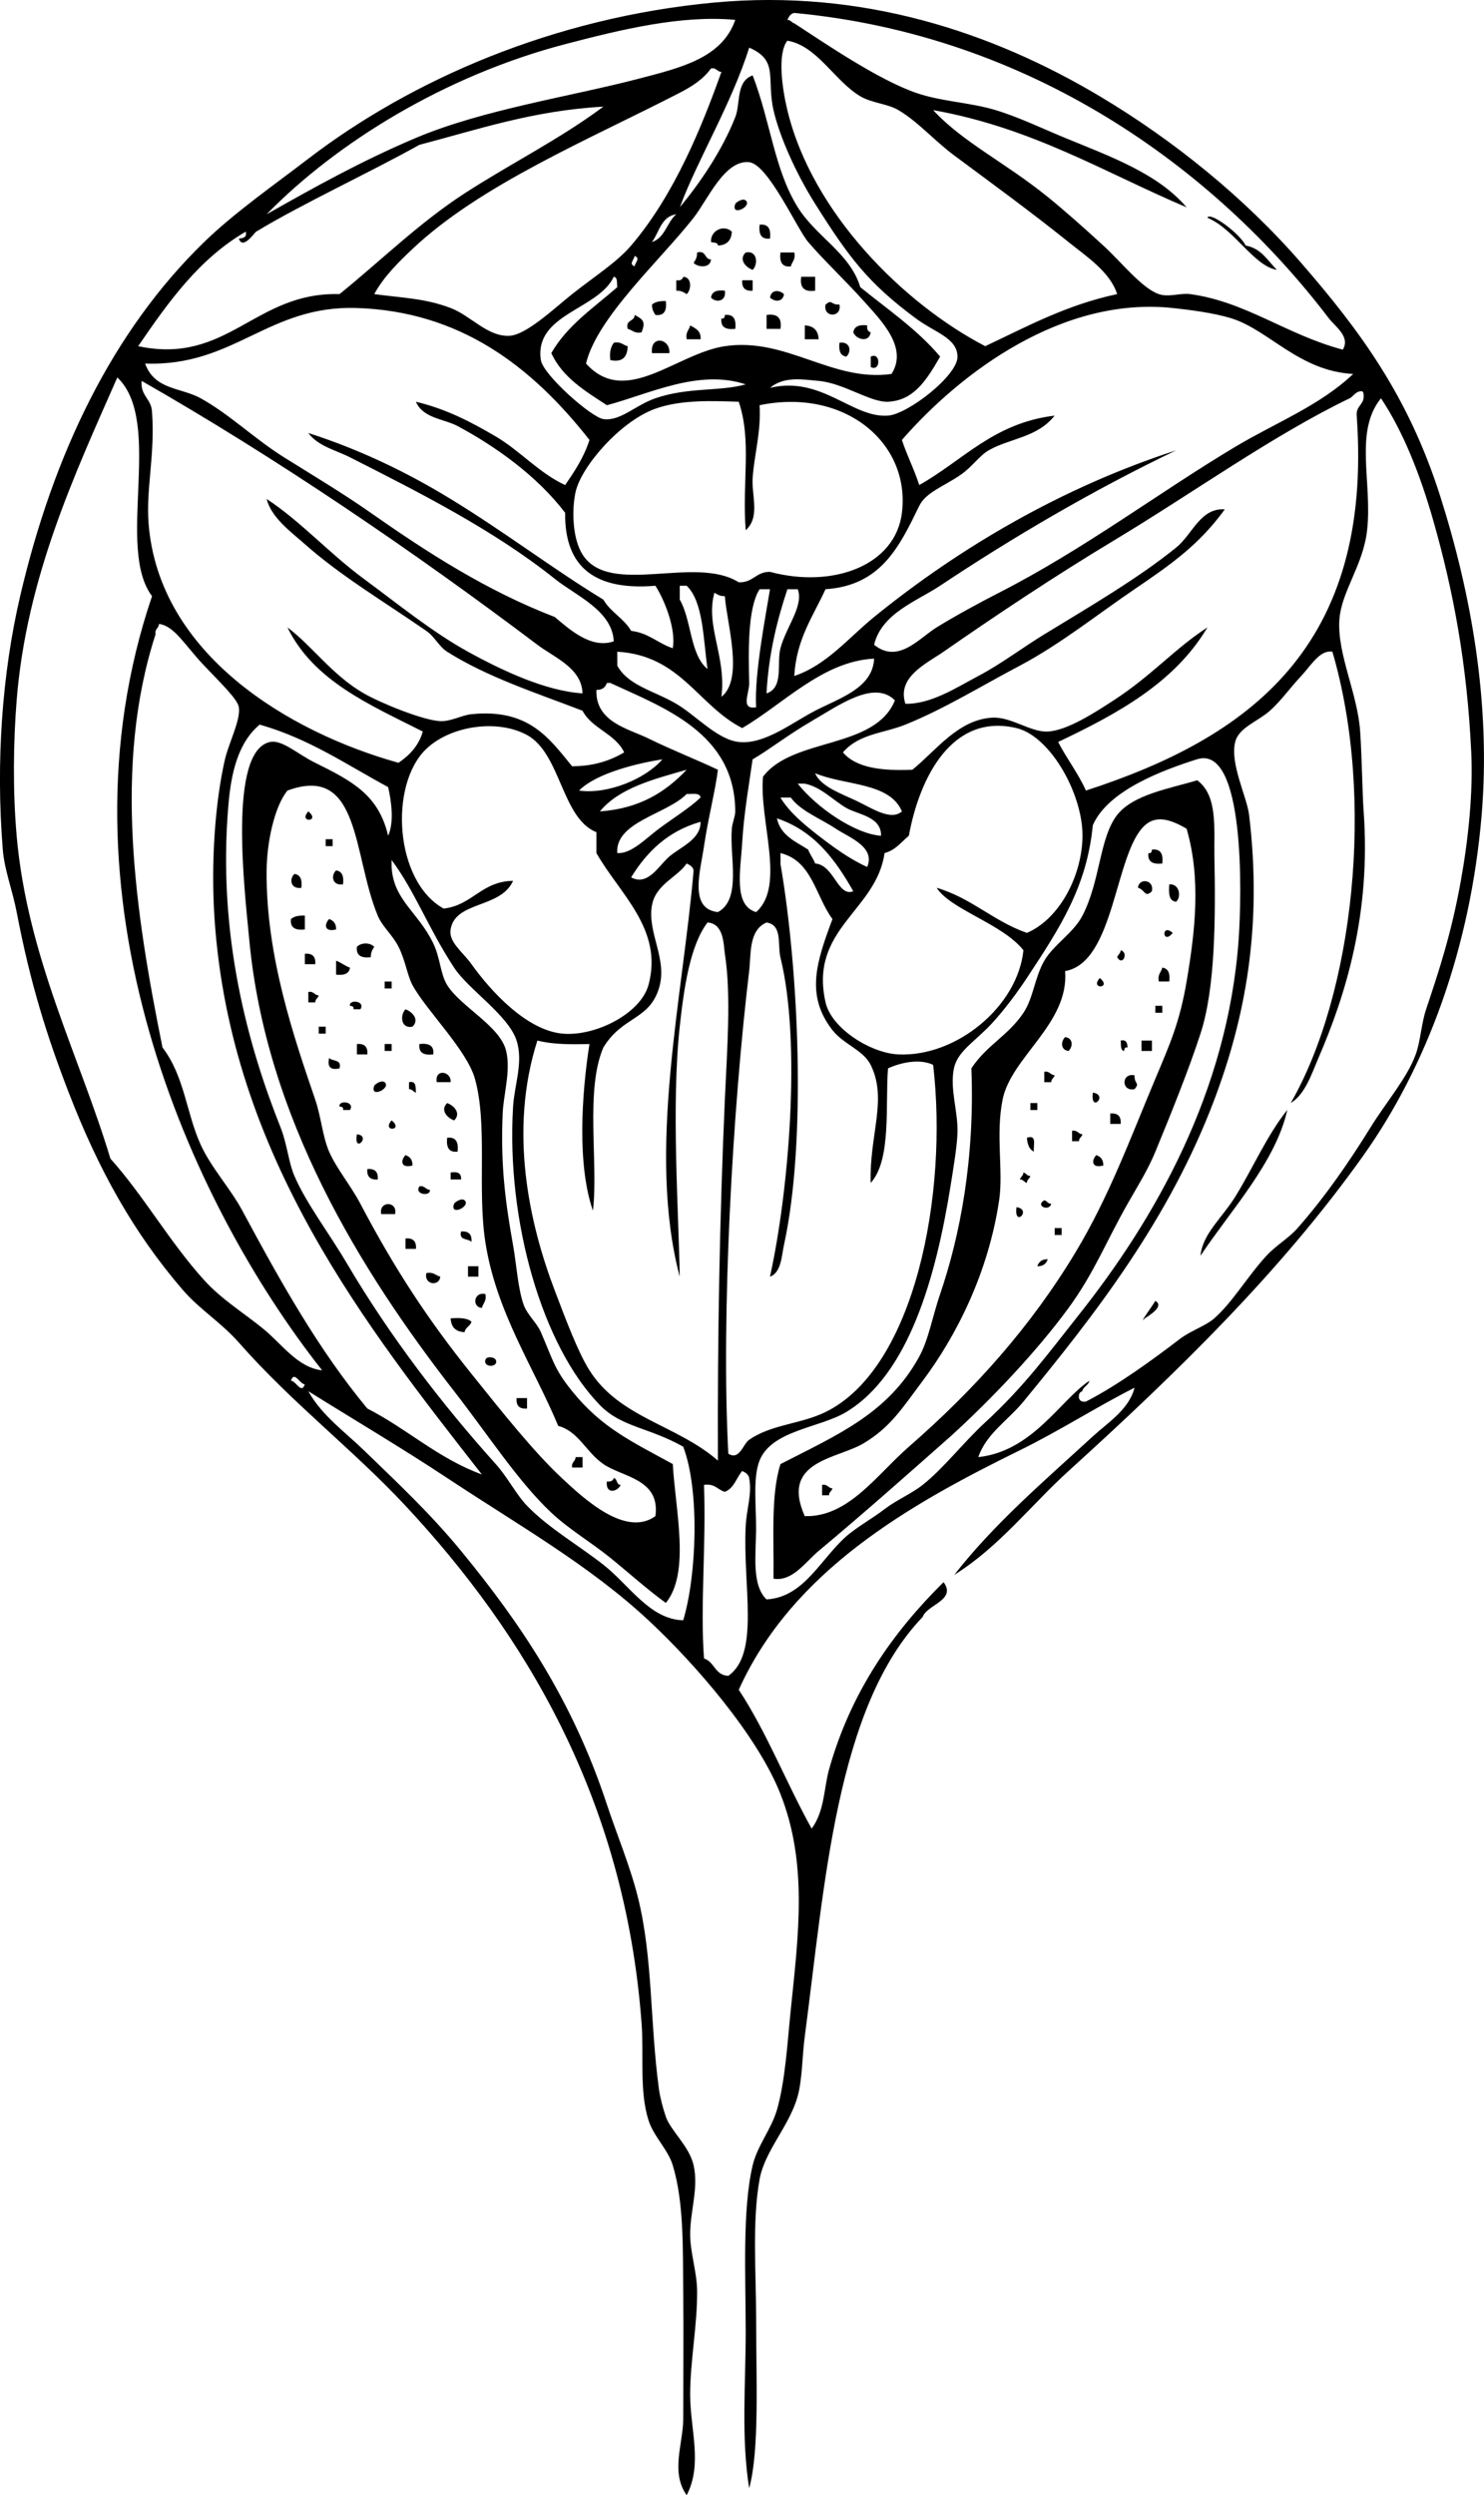
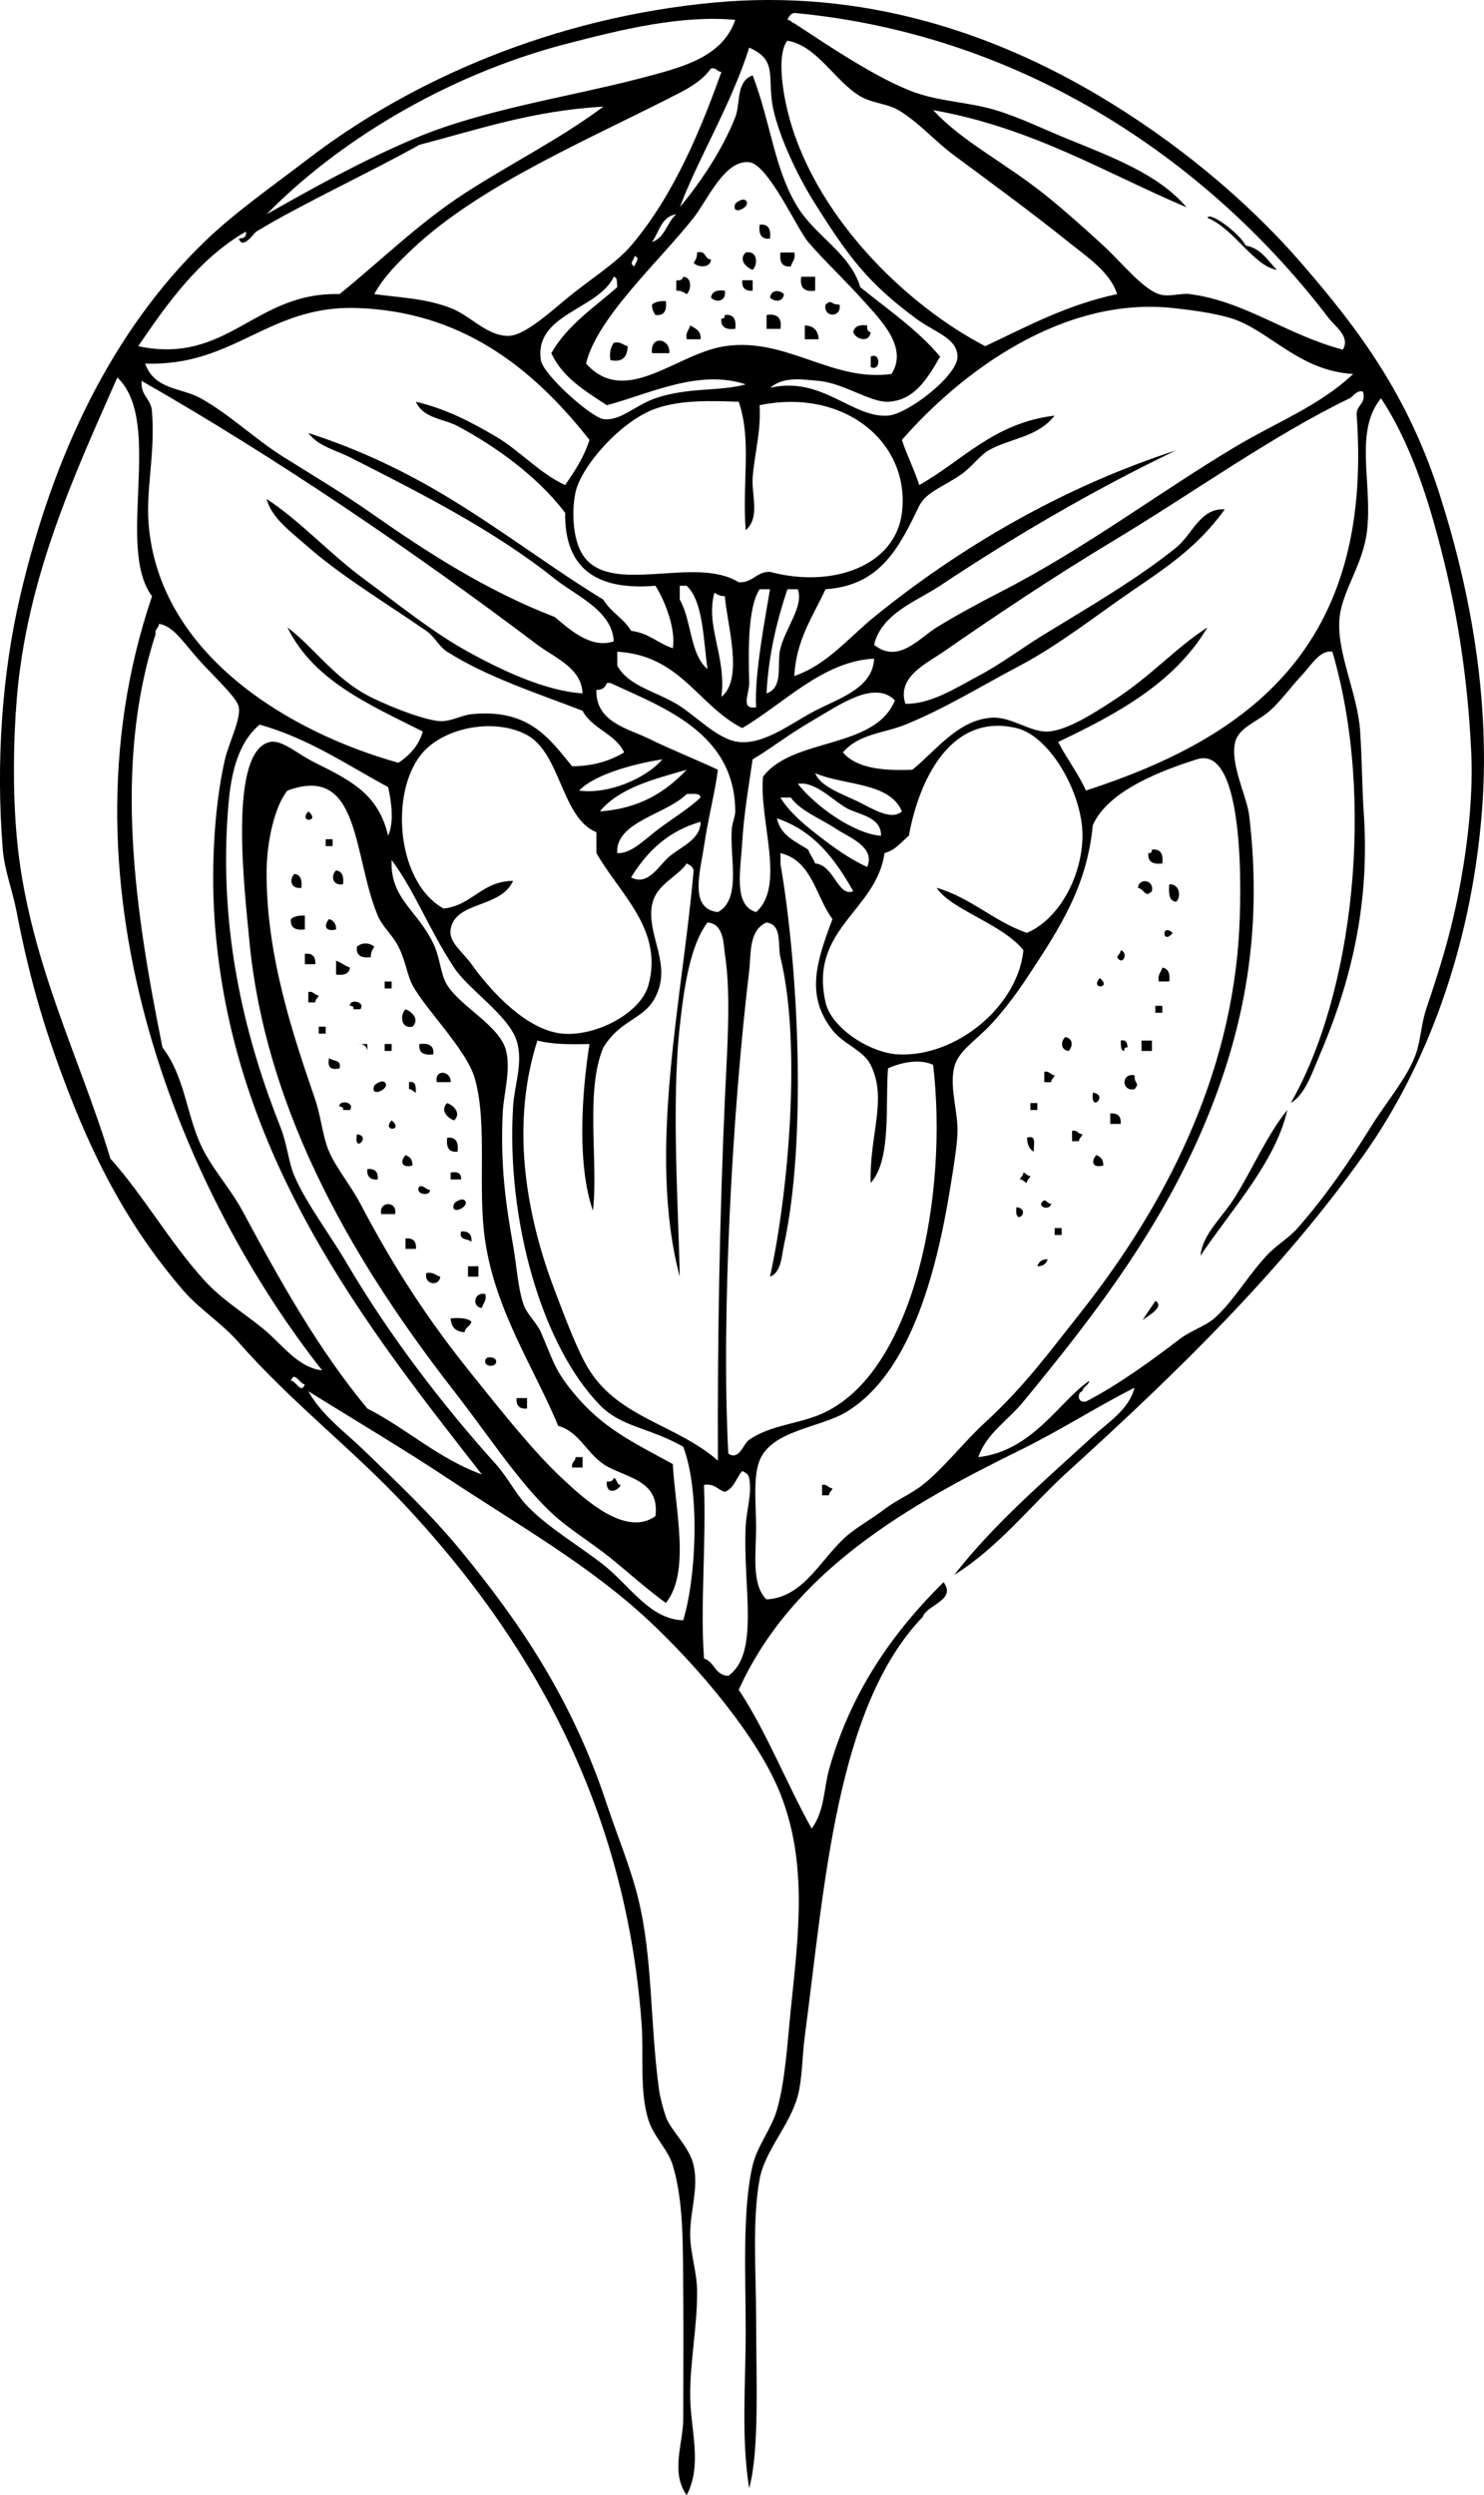
<svg xmlns="http://www.w3.org/2000/svg" id="Layer_1" style="enable-background:new 0 0 219.566 369.162" xml:space="preserve" viewBox="0 0 219.566 369.162" version="1.1" y="0px" x="0px">
  <path clip-rule="evenodd" d="m108.79 30.166c0.074-0.198 1.087-0.908 1.541-0.513 1.02 0.883-2.27 2.474-1.54 0.513z" fill-rule="evenodd" />
  <path clip-rule="evenodd" d="m112.39 33.247c1.352-0.155 1.687 0.711 1.54 2.054-1.35 0.156-1.69-0.71-1.54-2.054z" fill-rule="evenodd" />
-   <path clip-rule="evenodd" d="m108.28 34.274c-0.062 1.307-0.747 1.992-2.054 2.054-0.014-0.5-0.628-0.398-1.027-0.513-0.12-1.727 1.91-2.654 3.08-1.541z" fill-rule="evenodd" />
  <path clip-rule="evenodd" d="m103.14 37.356c1.401-0.374 1.034 1.021 2.055 1.027-0.052 1.307-1.915 1.214-2.569 0.514 0.27-0.413 0.54-0.834 0.51-1.541z" fill-rule="evenodd" />
  <path clip-rule="evenodd" d="m110.33 37.356c1.778-0.359 1.843 1.801 1.028 2.568-1.04-0.374-2.1-1.545-1.03-2.568z" fill-rule="evenodd" />
  <path clip-rule="evenodd" d="m115.47 37.356h2.053c0.22 1.074-0.352 1.36-0.513 2.056-1.35 0.154-1.69-0.712-1.54-2.056z" fill-rule="evenodd" />
  <path clip-rule="evenodd" d="m101.09 40.952c1.307 0.052 1.213 1.915 0.513 2.568-0.413-0.271-0.834-0.536-1.541-0.514v-1.541c0.6 0.084 0.92-0.113 1.03-0.513z" fill-rule="evenodd" />
  <path clip-rule="evenodd" d="m118.55 40.952h2.057v2.055c-1.61 0.237-2.3-0.447-2.06-2.055z" fill-rule="evenodd" />
  <path clip-rule="evenodd" d="m109.82 41.466h1.542v1.541c-1.12 0.092-1.63-0.421-1.54-1.541z" fill-rule="evenodd" />
  <path clip-rule="evenodd" d="m107.25 43.006c0.241 1.6-1.292 1.836-2.054 1.027 0.12-0.903 0.88-1.17 2.05-1.027z" fill-rule="evenodd" />
  <path clip-rule="evenodd" d="m115.99 43.52c-0.145 1.19-1.373 1.18-2.057 0.513 0.14-1.19 1.37-1.18 2.06-0.513z" fill-rule="evenodd" />
  <path clip-rule="evenodd" d="m98.521 44.547c0.145 1.343-0.188 2.209-1.541 2.055-0.272-0.414-0.536-0.834-0.514-1.542 0.458-0.399 1.16-0.551 2.055-0.513z" fill-rule="evenodd" />
  <path clip-rule="evenodd" d="m124.2 45.061c0.405 1.978-2.46 1.978-2.057 0 1.03-0.855 0.66 0.046 2.06 0z" fill-rule="evenodd" />
-   <path clip-rule="evenodd" d="m93.899 46.602c1.329 0.66 1.613 1.062 1.027 2.567-1.074 0.217-1.361-0.352-2.055-0.513-0.373-1.401 1.021-1.034 1.028-2.054z" fill-rule="evenodd" />
  <path clip-rule="evenodd" d="m107.25 46.602c1.354-0.155 1.686 0.71 1.542 2.054-1.344 0.144-2.21-0.188-2.054-1.542 0.44 0.096 0.48-0.198 0.51-0.512z" fill-rule="evenodd" />
  <path clip-rule="evenodd" d="m113.42 46.602c1.609-0.238 2.295 0.446 2.057 2.054h-2.057v-2.054z" fill-rule="evenodd" />
  <path clip-rule="evenodd" d="m102.12 48.142c0.751 0.447 1.628 0.769 1.541 2.055h-2.055c-0.22-1.073 0.36-1.36 0.52-2.055z" fill-rule="evenodd" />
  <path clip-rule="evenodd" d="m119.07 48.142c1.309 0.063 1.992 0.748 2.055 2.055h-2.055c0.01-0.685 0.01-1.369 0.01-2.055z" fill-rule="evenodd" />
  <path clip-rule="evenodd" d="m128.31 48.142c-0.083 0.598 0.113 0.915 0.515 1.027-0.236 1.633-2.222 1.018-2.571 0 0.13-0.902 0.89-1.17 2.06-1.027z" fill-rule="evenodd" />
  <path clip-rule="evenodd" d="m99.035 52.252h-2.568c-0.326-2.73 2.753-2.201 2.568 0z" fill-rule="evenodd" />
  <path clip-rule="evenodd" d="m90.816 50.711c1.074-0.217 1.361 0.352 2.056 0.513-0.066 1.477-0.643 2.44-2.568 2.056-0.165-1.192 0.082-1.974 0.512-2.569z" fill-rule="evenodd" />
-   <path clip-rule="evenodd" d="m124.2 50.711c1.599-0.241 1.835 1.292 1.025 2.054-0.89-0.123-1.16-0.884-1.02-2.054z" fill-rule="evenodd" />
  <path clip-rule="evenodd" d="m128.83 52.765c1.496-0.755 1.496 2.296 0 1.542v-1.542z" fill-rule="evenodd" />
  <path clip-rule="evenodd" d="m45.618 120.05c1.898 1.56-1.561 1.73 0 0z" fill-rule="evenodd" />
  <path clip-rule="evenodd" d="m48.185 124.16h1.027v1.027h-1.027v-1.03z" fill-rule="evenodd" />
  <path clip-rule="evenodd" d="m170.43 125.7c1.354-0.155 1.685 0.71 1.542 2.055-1.346 0.144-2.211-0.188-2.057-1.542 0.44 0.09 0.49-0.21 0.52-0.52z" fill-rule="evenodd" />
  <path clip-rule="evenodd" d="m49.727 128.78c0.904 0.124 1.17 0.884 1.027 2.055-1.6 0.24-1.837-1.3-1.027-2.06z" fill-rule="evenodd" />
  <path clip-rule="evenodd" d="m43.563 129.3c0.903 0.124 1.17 0.883 1.027 2.055-1.6 0.23-1.836-1.3-1.027-2.06z" fill-rule="evenodd" />
  <path clip-rule="evenodd" d="m170.43 131.86c-1.047 1.032-1.008-0.227-2.055-0.513 0.09-1.49 2.44-1.24 2.05 0.51z" fill-rule="evenodd" />
  <path clip-rule="evenodd" d="m173 130.84c1.528-0.109 1.812 1.832 1.026 2.568-1.13-0.08-1.11-1.3-1.03-2.57z" fill-rule="evenodd" />
  <path clip-rule="evenodd" d="m45.104 135.46v2.054c-1.343 0.145-2.209-0.188-2.055-1.541 0.458-0.4 1.16-0.55 2.055-0.51z" fill-rule="evenodd" />
  <path clip-rule="evenodd" d="m48.699 135.97c0.631 0.225 1.054 0.657 1.027 1.541-1.781 0.45-1.762-0.79-1.027-1.54z" fill-rule="evenodd" />
  <path clip-rule="evenodd" d="m173.51 138.03c-1.55 1.9-1.73-1.56 0 0z" fill-rule="evenodd" />
  <path clip-rule="evenodd" d="m55.376 140.08c-0.271 0.414-0.536 0.834-0.514 1.542-1.343 0.144-2.209-0.187-2.054-1.542 0.675-0.66 1.894-0.66 2.568 0z" fill-rule="evenodd" />
  <path clip-rule="evenodd" d="m165.81 140.6c1.21 0.275 0.313 2.43-0.514 1.027 0.09-0.42 0.51-0.52 0.51-1.03z" fill-rule="evenodd" />
  <path clip-rule="evenodd" d="m45.104 141.11c1.12-0.093 1.634 0.421 1.541 1.542h-1.541v-1.54z" fill-rule="evenodd" />
  <path clip-rule="evenodd" d="m49.727 142.14c0.759 0.267 1.294 0.76 2.054 1.027-0.123 0.903-0.884 1.17-2.054 1.027v-2.06z" fill-rule="evenodd" />
  <path clip-rule="evenodd" d="m171.97 143.16c0.903 0.123 1.171 0.883 1.026 2.054h-1.54c-0.22-1.07 0.35-1.35 0.51-2.05z" fill-rule="evenodd" />
  <path clip-rule="evenodd" d="m162.72 144.7c1.9 1.56-1.55 1.74 0 0z" fill-rule="evenodd" />
  <path clip-rule="evenodd" d="m56.917 145.22h1.027v1.027h-1.027v-1.03z" fill-rule="evenodd" />
  <path clip-rule="evenodd" d="m45.618 146.76c0.83-0.145 0.884 0.485 1.54 0.514-0.097 0.416-0.515 0.512-0.513 1.027h-1.027v-1.54z" fill-rule="evenodd" />
  <path clip-rule="evenodd" d="m51.781 148.81c-0.204-0.997 2.34-0.75 1.541 0.514h-1.027c0.094-0.43-0.201-0.48-0.514-0.51z" fill-rule="evenodd" />
  <path clip-rule="evenodd" d="m170.94 148.81h1.028v1.027h-1.028v-1.03z" fill-rule="evenodd" />
  <path clip-rule="evenodd" d="m59.999 149.33c1.044 0.374 2.097 1.546 1.027 2.567-1.778 0.36-1.842-1.8-1.027-2.57z" fill-rule="evenodd" />
  <path clip-rule="evenodd" d="m47.158 151.9h1.027v1.027h-1.027v-1.03z" fill-rule="evenodd" />
  <path clip-rule="evenodd" d="m157.59 153.44c1.191 0.143 1.181 1.372 0.514 2.055-1.19-0.15-1.18-1.38-0.51-2.06z" fill-rule="evenodd" />
  <path clip-rule="evenodd" d="m165.81 153.95c0.873-0.188 0.97 0.401 1.028 1.028-0.439-0.095-0.485 0.2-0.515 0.513-0.6-0.08-0.44-0.93-0.51-1.54z" fill-rule="evenodd" />
  <path clip-rule="evenodd" d="m168.89 153.95h1.543v1.542h-1.543v-1.54z" fill-rule="evenodd" />
-   <path clip-rule="evenodd" d="m52.808 154.46c1.12-0.093 1.634 0.42 1.541 1.542h-1.541v-1.54z" fill-rule="evenodd" />
+   <path clip-rule="evenodd" d="m52.808 154.46c1.12-0.093 1.634 0.42 1.541 1.542v-1.54z" fill-rule="evenodd" />
  <path clip-rule="evenodd" d="m56.917 154.46h1.027v1.027h-1.027v-1.03z" fill-rule="evenodd" />
  <path clip-rule="evenodd" d="m62.053 154.46c1.344-0.144 2.21 0.187 2.054 1.542-1.342 0.15-2.209-0.18-2.054-1.54z" fill-rule="evenodd" />
  <path clip-rule="evenodd" d="m48.699 156.52c0.479 0.549 1.895 0.16 1.54 1.542-1.334 0.31-1.847-0.21-1.54-1.54z" fill-rule="evenodd" />
  <path clip-rule="evenodd" d="m66.676 160.11h-2.054c-0.356-2.02 2.163-1.68 2.054 0z" fill-rule="evenodd" />
  <path clip-rule="evenodd" d="m154.51 158.57c0.828-0.144 0.883 0.485 1.539 0.514-0.097 0.416-0.515 0.512-0.513 1.027h-1.026v-1.54z" fill-rule="evenodd" />
  <path clip-rule="evenodd" d="m167.86 159.09c-0.046 1.401 0.854 1.034 0 2.054-1.98 0.41-1.98-2.46 0-2.05z" fill-rule="evenodd" />
  <path clip-rule="evenodd" d="m55.376 160.63c0.074-0.197 1.087-0.908 1.541-0.513 1.018 0.88-2.276 2.47-1.541 0.51z" fill-rule="evenodd" />
  <path clip-rule="evenodd" d="m60.513 160.11c1.096-0.241 0.978 0.733 1.027 1.54-0.416-0.097-0.512-0.515-1.027-0.513v-1.03z" fill-rule="evenodd" />
  <path clip-rule="evenodd" d="m161.7 161.65c2.35 0.35-0.42 3.11 0 0z" fill-rule="evenodd" />
  <path clip-rule="evenodd" d="m50.239 163.71c-0.203-0.996 2.34-0.75 1.542 0.514h-1.027c0.094-0.43-0.201-0.48-0.515-0.51z" fill-rule="evenodd" />
  <path clip-rule="evenodd" d="m66.162 163.2c1.045 0.374 2.099 1.545 1.028 2.567-1.044-0.38-2.098-1.55-1.028-2.57z" fill-rule="evenodd" />
  <path clip-rule="evenodd" d="m152.45 163.2h1.028v1.027h-1.028v-1.03z" fill-rule="evenodd" />
  <path clip-rule="evenodd" d="m164.27 164.74c1.12-0.093 1.634 0.421 1.54 1.542h-1.54v-1.54z" fill-rule="evenodd" />
  <path clip-rule="evenodd" d="m57.944 165.76c1.899 1.56-1.56 1.73 0 0z" fill-rule="evenodd" />
  <path clip-rule="evenodd" d="m158.62 167.3c0.827-0.144 0.882 0.485 1.54 0.514-0.098 0.416-0.516 0.512-0.514 1.027h-1.026v-1.54z" fill-rule="evenodd" />
  <path clip-rule="evenodd" d="m52.808 167.82c2.226 0.21-0.541 2.98 0 0z" fill-rule="evenodd" />
  <path clip-rule="evenodd" d="m66.162 168.33c1.354-0.154 1.687 0.712 1.542 2.055-1.354 0.16-1.686-0.7-1.542-2.05z" fill-rule="evenodd" />
  <path clip-rule="evenodd" d="m151.94 168.33c1.547-0.517 0.911 1.145 1.028 2.055-0.69-0.33-0.96-1.09-1.03-2.05z" fill-rule="evenodd" />
  <path clip-rule="evenodd" d="m59.999 170.9c0.632 0.224 1.056 0.657 1.027 1.541-1.782 0.45-1.762-0.79-1.027-1.54z" fill-rule="evenodd" />
  <path clip-rule="evenodd" d="m162.21 170.9c0.631 0.224 1.054 0.657 1.028 1.541-1.78 0.45-1.76-0.79-1.03-1.54z" fill-rule="evenodd" />
  <path clip-rule="evenodd" d="m54.349 172.96c1.121-0.093 1.634 0.42 1.541 1.541-1.12 0.09-1.635-0.42-1.541-1.54z" fill-rule="evenodd" />
  <path clip-rule="evenodd" d="m66.676 173.47c1.031-0.174 1.607 0.105 1.542 1.027h-1.542v-1.03z" fill-rule="evenodd" />
  <path clip-rule="evenodd" d="m151.42 173.47c0.416 0.098 0.512 0.515 1.026 0.514-0.097 0.416-0.515 0.512-0.515 1.027-0.414-0.098-0.51-0.515-1.026-0.514 0.1-0.42 0.52-0.52 0.51-1.03z" fill-rule="evenodd" />
  <path clip-rule="evenodd" d="m62.053 175.52c0.83-0.145 0.885 0.487 1.541 0.514 0.204 1-2.34 0.76-1.541-0.51z" fill-rule="evenodd" />
  <path clip-rule="evenodd" d="m67.19 178.09c0.074-0.199 1.087-0.907 1.541-0.514 1.014 0.88-2.267 2.45-1.541 0.51z" fill-rule="evenodd" />
  <path clip-rule="evenodd" d="m154.51 177.58c0.414 0.098 0.511 0.516 1.026 0.514-0.28 1.21-2.44 0.31-1.03-0.51z" fill-rule="evenodd" />
  <path clip-rule="evenodd" d="m58.458 179.63h-2.055c-0.404-1.98 2.46-1.98 2.055 0z" fill-rule="evenodd" />
  <path clip-rule="evenodd" d="m150.4 178.6c2.35 0.35-0.42 3.12 0 0z" fill-rule="evenodd" />
  <path clip-rule="evenodd" d="m156.05 181.69h1.027v1.028h-1.027v-1.03z" fill-rule="evenodd" />
  <path clip-rule="evenodd" d="m68.217 182.2c1.12-0.092 1.633 0.42 1.541 1.542-0.479-0.55-1.895-0.16-1.541-1.54z" fill-rule="evenodd" />
  <path clip-rule="evenodd" d="m59.999 183.23c1.12-0.094 1.634 0.42 1.542 1.54h-1.542v-1.54z" fill-rule="evenodd" />
  <path clip-rule="evenodd" d="m155.02 186.31c-0.224 0.631-0.656 1.055-1.54 1.028 0.22-0.64 0.66-1.06 1.54-1.03z" fill-rule="evenodd" />
  <path clip-rule="evenodd" d="m69.245 187.34h1.54v1.54h-1.54v-1.54z" fill-rule="evenodd" />
  <path clip-rule="evenodd" d="m63.08 188.36c1.074-0.217 1.361 0.354 2.055 0.515-0.093 1.49-2.442 1.24-2.055-0.52z" fill-rule="evenodd" />
  <path clip-rule="evenodd" d="m71.812 191.45c0.217 1.072-0.352 1.358-0.513 2.055-1.49-0.09-1.238-2.44 0.513-2.05z" fill-rule="evenodd" />
  <path clip-rule="evenodd" d="m66.676 195.04c1.267-0.066 2.475-0.077 3.082 0.514-0.181 0.674-0.904 0.807-1.027 1.541-1.308-0.06-1.992-0.74-2.055-2.05z" fill-rule="evenodd" />
  <path clip-rule="evenodd" d="m71.812 201.2c0.178-0.618 1.367-0.416 1.542 0 0.465 1.12-1.881 1.2-1.542 0z" fill-rule="evenodd" />
  <path clip-rule="evenodd" d="m76.435 206.85h1.54v1.542c-1.12 0.1-1.633-0.41-1.54-1.54z" fill-rule="evenodd" />
  <path clip-rule="evenodd" d="m85.167 215.58h1.027v1.543h-1.542c-0.143-0.82 0.487-0.88 0.515-1.54z" fill-rule="evenodd" />
  <path clip-rule="evenodd" d="m90.816 218.67c0.558 0.128 0.349 1.022 1.027 1.026-0.515 1.067-2.271 1.408-2.054-0.513 0.598 0.07 0.914-0.12 1.027-0.52z" fill-rule="evenodd" />
  <path clip-rule="evenodd" d="m121.63 219.69c0.83-0.145 0.885 0.487 1.541 0.514-0.097 0.416-0.515 0.513-0.515 1.028h-1.026v-1.54z" fill-rule="evenodd" />
  <path clip-rule="evenodd" d="m141.15 233.05c5.938-7.628 13.292-13.877 20.544-20.544 2.216-2.036 5.359-3.971 6.164-7.191-5.653 2.853-10.987 6.317-16.95 9.246-16.504 8.101-33.675 17.892-41.604 35.439 4.149 6.293 7.053 13.835 10.787 20.546 1.939-2.654 1.785-5.932 2.566-8.731 3.228-11.537 9.484-20.362 16.95-27.736 1.96 2.665-2.471 3.336-3.081 5.135-12.819 13.332-14.496 39.695-17.464 62.149-0.363 2.749-0.363 6.3-1.028 8.732-1.195 4.393-4.882 8.092-5.648 12.326-1.123 6.22-0.513 13.888-0.513 20.547 0 9.02 0.513 19.558-1.028 25.167-1.203-7.468-0.514-15.398-0.514-23.113 0-8.303-0.521-18.078 1.028-24.655 0.681-2.895 2.788-5.404 3.595-8.217 1.241-4.324 1.534-9.842 2.054-14.896 1.144-11.104 2.506-21.594-1.54-31.845-3.386-8.575-12.496-19.141-19.518-25.682-8.789-8.187-19.173-14.028-29.792-21.059-6.666-4.414-13.575-8.489-20.544-12.841 2.016 3.613 5.419 6.018 8.218 8.732 4.931 4.781 9.799 9.316 14.382 14.895 8.737 10.638 16.482 22.035 21.572 37.494 1.439 4.37 3.462 9.173 4.623 13.869 2.189 8.855 1.74 18.293 3.082 28.25 0.166 1.229 0.628 2.97 1.027 4.108 0.741 2.111 3.469 4.341 4.108 7.189 0.765 3.4-0.529 6.76-0.513 10.274 0.012 2.634 0.993 5.512 1.027 8.218 0.063 5.014-1.024 10.396-1.027 15.409-0.004 5.16 1.886 10.294-0.514 14.896-2.433-3.395-0.513-7.649-0.513-11.301 0-6.176 0.068-12.491 0-18.489-0.072-6.354 0.156-13.378-1.542-19.007-0.71-2.357-2.832-4.263-3.595-6.675-1.369-4.328-0.67-9.568-1.027-14.383-2.467-33.191-17.313-57.647-34.928-76.53-7.74-8.298-16.843-15.247-24.654-24.142-2.585-2.942-5.81-4.918-8.218-7.704-7.438-8.606-12.594-18.004-16.95-29.277-3.18-8.227-5.656-15.989-7.705-26.708-0.609-3.19-1.809-6.209-2.054-9.245-1.052-13-0.089-26.107 2.568-37.495 4.923-21.104 13.701-39.261 27.222-52.39 4.46-4.332 10.125-8.278 15.41-12.328 15.217-11.66 36.299-20.909 60.095-23.113 21.864-2.025 41.081 4.377 57.013 13.868 10.896 6.49 21.421 15.008 29.791 24.654 8.644 9.963 15.838 19.642 20.544 34.414 4.594 14.414 7.545 30.741 6.163 47.254-1.659 19.841-8.203 37.288-17.461 50.336-12.281 17.304-27.793 32.329-43.66 46.739-5.51 4.98-10.28 11.25-16.95 15.39zm55.47-185.94c-17.004-22.337-44.186-41.914-79.101-45.198-0.575 0.107-0.799 0.569-1.024 1.027 0.515-0.002 0.61 0.416 1.024 0.513 4.788 3.124 12.427 8.332 17.978 10.273 3.762 1.313 7.95 1.401 11.814 2.567 3.446 1.041 6.896 2.722 10.272 4.109 6.81 2.796 13.758 5.299 17.978 10.273-12.139-5.155-22.813-11.773-37.496-14.382 4.429 4.79 10.59 7.696 16.95 12.841 2.305 1.864 5.237 4.451 8.22 7.19 2.729 2.509 5.718 6.327 8.218 7.191 1.456 0.504 3.197-0.191 4.623 0 8.232 1.104 14.28 6.022 22.599 8.218 1.16-1.898-1.13-3.425-2.05-4.622zm-113-40.576c-17.843 4.673-33.848 14.595-44.172 25.168 6.894-3.898 13.947-7.859 22.087-11.3 9.882-4.177 22.86-6.121 32.872-8.732 6.398-1.669 12.414-3.085 14.382-8.731-7.96-0.736-16.793 1.402-25.165 3.595zm74.475 29.276c-5.699-4.566-11.287-8.63-16.949-12.84-2.882-2.144-5.342-4.984-8.218-6.678-1.659-0.976-3.892-1.013-5.651-2.054-3.782-2.24-6.354-7.471-10.784-8.218-1.513 1.925-0.761 7.113 0 10.272 3.679 15.297 17.317 28.719 29.276 34.926 6.17-2.903 12.034-6.114 19.517-7.704-1.03-3.269-4.49-5.533-7.2-7.704zm-57.52-5.135c2.963-3.571 6.254-8.363 8.219-13.355 0.791-2.012 0.055-5.28 2.569-6.164 2.691 7.014 3.191 13.92 6.675 19.519 2.72 4.365 7.741 6.787 9.246 11.813 4.063 3.301 8.452 6.272 11.812 10.272-2.015 3.532-3.938 6.504-7.703 6.678-2.625 0.121-6.544-2.753-10.272-3.082-2.385-0.211-5.098-0.721-7.191 1.027 7.633-1.826 12.168 4.508 17.464 4.109 2.951-0.223 10.317-5.938 10.274-8.732-0.047-2.765-3.336-3.551-6.166-5.65-7.072-5.246-9.89-9.01-14.893-16.949-2.822-4.471-5.292-9.997-6.166-13.868-1.065-4.735 0.805-7.34-3.595-9.245-2.61 8.337-7.79 16.855-10.26 23.627zm4.62-20.546c-1.184 1.636-2.858 2.685-4.623 3.596-13.302 6.868-29.46 13.575-39.549 23.113-2.039 1.927-4.27 4.114-5.649 6.677 4.406 0.584 7.542 0.633 11.299 2.055 2.99 1.131 5.482 4.301 8.732 4.109 2.522-0.149 6.723-4.168 9.245-6.164 3.42-2.704 6.602-4.697 8.732-7.191 6.45-7.554 10.524-17.759 13.355-25.682-0.66-0.028-0.71-0.658-1.54-0.513zm-43.147 11.3c-7.315 4.09-17.303 8.7-24.141 12.841-0.294 0.178-2.002 2.77-2.568 1.027 0.627-0.057 1.216-0.153 1.027-1.027-6.927 4.029-11.475 10.44-15.922 16.949 13.294 2.808 17.242-8.065 29.79-7.704 6.119-4.951 11.768-10.535 18.491-14.895 6.817-4.421 14.03-7.987 20.545-12.841-10.384 0.573-18.538 3.377-27.222 5.65zm65.747 23.113c-2.634-2.957-5.961-6.086-8.218-8.732-1.641-1.92-5.923-11.519-8.732-11.813-3.645-0.382-6.138 5.566-8.219 8.218-4.938 6.299-14.296 14.747-15.922 21.573 5.881 6.527 13.36-1.495 20.545-2.569 9.128-1.364 15.841 5.347 24.654 4.11 2.5-3.918-1.55-7.919-4.1-10.787zm-31.334-8.732c1.942-0.626 2.207-2.93 3.596-4.109-2.239 0.328-2.503 2.632-3.594 4.109zm-2.567 3.597c0.073-0.607 0.914-1.166 0-1.542-0.074 0.607-0.916 1.164 0 1.542zm-13.868 13.867c0.319 2.175 7.466 8.482 9.245 8.731 2.506 0.351 4.739-2.065 7.705-3.082 4.881-1.673 9.498-0.974 13.354-2.054-6.979-2.331-14.363 1.463-20.545 3.082-3.204-2.104-6.539-4.075-8.218-7.704 2.37-4.136 6.292-6.72 9.759-9.759-0.081-0.605 0.089-1.459-0.514-1.542-2.308 4.903-11.797 5.484-10.791 12.328zm-27.223-7.704c-13.151-0.434-18.118 8.698-31.332 8.218 1.403 3.924 5.31 3.527 8.219 5.136 4.268 2.363 7.99 6.021 12.327 8.732 4.333 2.709 8.684 5.305 12.84 8.218 8.37 5.867 17.199 11.562 27.223 15.41 2.097 1.756 5.368 4.785 8.73 3.596-0.236-4.564-5.56-6.711-8.73-9.246-9.074-7.251-20.132-12.815-30.305-17.977-2.146-1.089-4.676-1.613-6.163-3.596 7.757 2.494 14.685 5.864 21.058 9.759 8.147 4.979 15.076 10.308 22.6 14.895 1.06 1.852 3.049 2.772 4.109 4.623 2.61 0.3 3.968 1.854 6.163 2.569 0.485-2.705-1.083-6.894-2.567-9.246-8.792 0.744-13.472-2.622-13.355-10.787-4.146-5.448-10.303-9.837-15.922-12.84-2.034-1.086-5.077-1.111-6.163-3.595 4.549 1.079 8.277 3.062 11.813 5.136 3.584 2.103 6.411 5.413 10.272 7.19 1.388-2.037 2.77-4.08 3.596-6.676-8.641-10.996-19.203-19.018-34.413-19.519zm129.43 1.54c-2.577-0.815-6.377-1.292-8.732-1.54-16.345-1.729-31.295 9.484-40.06 19.518 0.761 2.32 1.82 4.341 2.566 6.676 6.468-3.632 11.014-9.189 20.03-10.272-2.584 3.278-6.609 3.329-9.756 5.136-1.334 0.764-2.458 2.447-4.111 3.596-2.464 1.713-5.175 2.594-6.163 4.622-2.918 5.996-5.649 11.792-13.869 12.328-1.822 3.997-4.302 7.34-4.623 12.84 4.825-1.634 8.019-5.649 11.814-8.731 12.617-10.247 27.813-19.181 44.686-24.654-12.32 5.896-24.219 12.901-34.928 20.031-3.408 2.271-8.64 4.062-9.758 8.731 3.563 2.902 6.682-0.989 9.246-2.567 2.836-1.747 6.427-3.696 9.244-5.137 12.663-6.471 23.508-14.74 34.927-21.571 6.02-3.602 12.498-6.079 17.464-10.787-8.01-0.439-12.41-6.458-17.98-8.22zm-179.77 56.505c-0.49 6.146-0.584 13.368 0 20.031 1.575 17.981 9.368 32.767 13.868 47.767 4.907 5.463 8.732 12.299 13.868 17.978 2.587 2.859 5.791 4.795 8.732 7.189 2.799 2.28 5.109 5.763 8.732 6.163-19.735-25.01-40.114-70.507-25.168-114.54-5.43-7.182 1.775-25.804-5.136-32.359-6.274 14.253-13.444 29.569-14.896 47.769zm20.031-42.637c0.464 6.281-0.906 11.322-0.513 16.437 1.487 19.356 20.727 30.914 36.98 35.44 1.627-1.113 2.98-2.5 3.596-4.623-7.847-3.967-16.147-7.48-20.031-15.408 3.667 2.735 6.621 7.066 11.3 9.758 2.479 1.427 8.755 3.991 11.299 4.11 1.593 0.074 3.19-0.883 4.623-1.027 8.459-0.856 11.477 3.521 14.895 7.704 3.24-0.013 5.663-0.843 7.705-2.054-1.321-2.788-4.745-3.473-6.163-6.164-6.861-2.637-14.112-4.978-20.033-8.732-1.206-0.765-1.81-2.201-3.082-3.082-6.326-4.383-12.646-8.115-17.977-12.841-2.054-1.82-4.92-3.875-5.65-6.677 4.97 3.235 9.226 8.016 14.382 11.813 4.88 3.595 10.114 7.869 15.409 10.786 5.125 2.825 11.526 5.821 16.95 6.164-0.098-3.746-4.172-5.299-6.678-7.191-18.218-13.756-38.725-27.716-58.552-39.038-0.195 2.249 1.469 2.64 1.54 4.622zm177.21-2.055c-11.399 5.496-22.981 13.871-34.928 21.06-8.746 5.264-17.297 10.966-25.167 16.436-2.5 1.739-6.96 3.724-5.649 7.705 3.787 0.076 7.521-2.384 10.786-4.109 3.415-1.803 6.508-4.179 9.76-6.163 6.617-4.039 13.915-8.302 19.517-12.841 2.416-1.956 3.573-5.903 7.191-5.65-3.789 5.223-7.923 8.126-13.354 11.814-5.444 3.696-11.054 8.186-16.95 11.299s-11.191 6.401-16.949 8.732c-3.204 1.298-6.851 1.321-9.244 4.109 1.961 2.318 5.802 2.757 10.271 2.568 3.415-2.724 6.737-7.426 11.814-7.705 2.832-0.156 5.676 2.181 8.218 2.054 2.865-0.142 6.928-2.779 9.758-4.622 5.723-3.727 8.991-7.623 13.869-10.787-4.841 8.17-13.263 12.759-22.087 16.95 1.279 2.489 2.942 4.592 4.109 7.19 24.036-7.809 42.526-21.166 40.064-55.472-0.134-1.504 1.162-1.578 1.028-3.082-0.029-0.313-0.08-0.608-0.515-0.514-0.71 0.075-1.06 0.799-1.55 1.036zm-102.73 1.542c-5.223 1.88-10.987 8.573-11.813 12.327-0.591 2.683-0.457 6.912 1.027 9.246 4.011 6.309 16.612 0.036 23.113 4.109 2.144 0.088 2.534-1.575 4.622-1.542 9.316 2.493 18.559-0.931 19.521-8.732 1.28-10.42-8.561-18.521-21.061-15.922 0.253 3.879-0.817 7.457-1.026 10.787-0.167 2.618 1.143 5.78-1.028 7.705-0.546-7.181 0.922-13.227-1.027-19.004-3.7-0.114-8.48-0.356-12.32 1.026zm63.18 145.36c-0.399 0.113-0.598 0.431-0.514 1.026 0.114 0.401 0.431 0.598 1.026 0.514 4.794-2.468 9.943-6.238 13.868-9.243 1.629-1.248 3.821-1.93 5.138-3.083 2.658-2.33 4.928-6.236 7.703-9.246 1.463-1.584 3.286-2.583 4.623-4.109 4.115-4.692 7.604-9.753 10.786-14.895 2.324-3.755 5.433-7.335 6.678-10.785 0.726-2.01 0.821-4.529 1.54-6.678 1.979-5.92 3.739-11.241 5.136-19.004 1.124-6.237 1.82-13.074 1.542-19.005-0.614-13.119-2.662-23.963-5.651-34.414-1.923-6.729-4.424-13.054-7.703-17.977-4.013 4.922-1.263 12.433-2.055 19.519-0.592 5.287-3.86 9.081-4.109 13.354-0.292 5.061 2.705 10.811 3.083 16.436 0.28 4.2 0.306 8.936 0.515 11.813 1.099 15.157-2.671 27.182-6.68 36.468-0.993 2.302-1.981 5.412-4.109 6.678 9.275-16.112 12.536-45.022 6.166-66.772-1.831-0.326-3.152 2.027-4.623 3.596-1.618 1.724-3.043 3.742-4.623 5.136-1.873 1.65-4.603 2.477-5.138 4.623-0.798 3.204 1.735 8.118 2.057 10.786 2.02 16.762-0.652 30.218-5.137 42.117-6.676 17.706-17.636 31.776-28.25 44.685-2.31 2.81-5.488 4.732-6.678 8.218 8.032-0.871 12.122-8.418 16.436-11.298-0.15 0.7-0.87 0.83-1.05 1.51zm-59.58-117.11c1.766 3.028 1.481 8.108 4.109 10.273-0.635-4.387-0.606-9.932-3.082-12.328h-1.027v2.055zm10.27 12.331c0.038 1.532-1.351 3.994 1.028 3.596-0.297-4.821 1.438-13.648 2.053-17.463h-1.54c-1.8 2.794-1.65 9.416-1.54 13.863zm2.57 1.54c2.601-0.857 1.468-4.462 2.057-6.676 0.849-3.197 3.461-6.223 2.566-8.732h-1.538c-1.54 4.635-2.77 9.567-3.09 15.408zm-6.68 0.51c3.374-2.637 0.777-10.944 0.513-14.896-0.706 0.022-1.127-0.242-1.54-0.514-1.39 4.892 1.8 9.449 1.03 15.41zm-74.99 32.87c-0.568-8.468 0.102-17.389 1.541-23.627 0.546-2.367 2.346-5.827 2.054-7.704-0.183-1.183-2.602-3.494-5.136-6.164-2.908-3.064-4.364-5.845-6.677-6.164-0.028 0.656-0.658 0.712-0.513 1.542-6.305 19.468-3.018 41.094 1.027 61.122 3.273 4.283 3.509 9.671 5.65 14.381 1.54 3.391 4.402 6.483 6.163 9.76 5.758 10.711 11.26 20.542 18.491 29.276 5.896 3.006 10.437 7.369 16.95 9.759-16.879-21.65-37.195-47.05-39.55-82.19zm59.58-37.492c1.638 2.977 5.398 3.701 8.732 5.65 2.886 1.688 6.055 5.294 9.245 5.65 3.811 0.425 7.889-2.861 11.302-4.623 3.611-1.865 8.524-3.336 8.729-7.705-7.585 0.357-13.433 6.721-19.517 10.273-6.574-3.356-9.106-10.755-18.491-11.301 0.011 0.68 0.011 1.364 0.011 2.049zm16.95 24.142c0.073-0.865 0.518-1.881 0.514-2.569-0.06-11.576-10.539-15.33-18.491-19.004-0.141-0.064-0.367 0.052-0.514 0-0.21 0.646-0.662 1.05-1.541 1.027-0.166 4.765 4.726 5.73 7.705 7.19 3.489 1.711 7.077 3.114 10.272 4.623-0.369 3.041-1.462 7.254-2.055 11.299-0.549 3.759-2.276 9.307 2.055 9.759 3.54-1.89 1.71-8.16 2.06-12.33zm11.81-15.92c-3.439 1.98-6.437 4.342-8.731 5.649-0.438 3.121-1.294 7.971-1.542 12.328-0.23 4.028-1.343 9.285 2.055 10.272 4.414-3.846 0.422-13.539 1.026-20.031 4.403-5.869 16.553-3.993 19.519-11.299-3.09-3.09-8.35 0.78-12.34 3.08zm-31.328 101.18c-8.514-8.707-13.878-27.216-12.841-44.172 0.198-3.222 1.546-6.562 0.514-9.759-1.209-3.742-7.136-7.556-9.245-10.785-3.886-5.951-5.776-11.27-9.246-15.923v1.027c0.29 4.95 3.932 6.668 6.164 11.301 1.059 2.195 1.036 4.517 2.054 6.163 2 3.23 7.849 6.063 8.732 9.759 0.709 2.968-0.385 6.341-0.513 9.245-0.352 8.006 0.499 13.647 1.541 19.519 0.505 2.84 0.706 6.315 1.542 8.731 0.523 1.514 1.973 2.728 2.568 4.109 1.852 4.301 2.018 5.509 4.622 8.731 4.379 5.419 8.734 7.407 14.895 10.786 0.375 6.812 2.625 16.058-1.027 20.545-2.817-2.042-5.408-4.399-8.218-6.678-2.798-2.266-6.11-4.211-8.732-6.676-4.895-4.604-9.3-11.444-14.381-17.978-13.938-17.919-27.851-40.544-30.304-66.772-0.695-7.424-3.163-27.968 3.082-29.276 1.765-0.37 4.071 1.797 6.677 3.082 5.631 2.776 9.371 4.814 10.787 10.787 0.91-1.987 0.481-5.108 0-7.191-6.119-3.299-11.674-7.161-19.005-9.246-3.249 2.703-4.231 7.284-4.622 11.813-1.683 19.465 2.987 35.921 7.705 47.767 0.981 2.466 1.17 5.131 2.054 7.191 1.731 4.038 5.117 8.448 7.704 12.841 6.496 11.028 14.263 21.084 22.087 29.79 1.754 1.952 3.027 4.509 4.622 6.164 3.175 3.295 7.588 5.82 11.301 8.731 3.823 2.997 6.88 8.106 11.813 8.218 1.996-6.619 2.461-19.224 0-25.682-5.131-2.89-9.109-2.86-12.328-6.15zm-22.086-70.37c-0.308 1.893 1.74 3.262 3.082 5.136 2.964 4.142 8.161 9.719 13.354 10.272 4.84 0.515 11.671-2.904 12.841-7.19 2.246-8.237-4.323-13.526-7.705-19.518v-3.082c-5.159-2.06-5.249-11.646-10.273-14.381-4.36-2.376-11.276-1.394-14.895 2.055-5.542 5.282-4.701 19.605 2.569 23.627 4.29-0.505 5.561-4.027 10.272-4.109-1.838 4.12-8.555 2.96-9.245 7.19zm93.484-13.35c0.278-6.317-4.642-15.216-9.758-16.435-9.541-2.275-14.348 7.306-15.924 15.922-1.126 0.929-1.964 2.144-3.597 2.567-1.214 8.593-11.186 11.178-8.731 22.086 0.869 3.859 6.671 7.521 10.788 7.705 8.61 0.383 17.647-7.129 18.49-15.41-3.1-3.923-10.771-6.003-12.841-9.245 5.16 1.518 8.405 4.948 13.353 6.676 4.6-1.96 7.96-7.93 8.22-13.86zm-74.48-7.19c4.26 0.597 9.854-1.739 12.328-4.623-3.172 0.49-9.668 1.92-12.328 4.62zm40.06 109.91c1.509-1.223 3.413-2.273 5.135-3.595 1.798-1.377 3.952-2.255 5.651-3.597 3.081-2.429 6.027-6.287 9.246-9.244 5.822-5.353 9.451-10.36 13.867-15.923 11.217-14.133 22.014-32.965 23.627-55.472 0.484-6.763 0.953-28.966-6.163-26.709-4.956 1.573-13.169 4.576-15.41 9.759-0.877 8.966-4.677 14.917-9.76 22.6-1.294 1.959-3.193 4.57-5.135 6.678-2.521 2.734-5.104 4.113-5.649 6.677-0.662 3.113 0.677 6.505 0.515 9.759-0.105 2.065-0.586 4.944-1.028 7.704-2.17 13.513-6.195 27.82-15.41 33.387-3.927 2.372-11.036 2.682-12.84 7.189-1.022 2.558-0.479 6.937-0.513 10.272-0.042 3.753-0.652 8.146 1.538 10.273 5.78-0.34 8.08-6.32 12.31-9.76zm-36.978-106.83c5.924-0.412 9.757-2.912 12.841-6.163-4.92 1.41-9.973 2.69-12.838 6.16zm38.008-1.54c2.233 1.067 5.045 2.986 6.68 1.54-1.812-4.353-8.527-3.803-12.841-5.65 0.81 1.98 3.9 3.03 6.16 4.11zm-54.958 65.23c-1.212-7.883 0.381-17.27-1.54-24.142-1.193-4.266-7.267-10.18-9.246-13.868-0.753-1.403-1.026-3.609-2.055-5.65-0.887-1.761-2.398-2.971-3.082-4.622-3.718-8.982-2.534-22.479-13.354-18.491-1.935 2.378-3.042 7.647-3.083 11.813-0.122 12.626 4.058 24.744 7.191 33.899 0.87 2.541 1.096 5.502 2.055 7.705 1.08 2.481 3.2 5.002 4.622 7.705 5.131 9.744 10.035 17.19 16.437 25.167 4.566 5.69 9.215 11.543 13.354 15.409 3.302 3.085 9.466 8.826 13.868 5.649 0.754-5.53-4.906-5.763-7.705-7.704-2.582-1.793-3.674-4.84-6.678-5.648-3.558-8.57-9.184-16.82-10.784-27.22zm58.548-60.09c0.062-2.853-3.428-3.119-5.136-4.109-1.966-1.144-3.797-3.153-6.163-3.596h-1.028c2.78 3.54 8.51 7.46 12.33 7.71zm-28.76-6.17c-3.003 3.028-10.566 4.103-10.272 8.731 2.061 0.171 4.202-2.136 6.164-3.595 2.077-1.544 4.623-3.124 6.164-4.623-0.1-0.76-1.24-0.48-2.06-0.52zm19.52 6.17c2.182 1.688 4.608 3.466 7.191 4.622 1.248-2.961-2.608-4.325-4.623-5.649-2.401-1.58-5.283-2.665-6.678-4.623h-1.54c1.35 2.23 3.65 4.1 5.65 5.65zm-1.54 2.05c0.268 0.76 0.761 1.295 1.028 2.055 2.825 0.214 3.356 5.025 5.646 4.108-2.662-4.699-5.785-8.938-11.298-10.786 0.54 2.54 2.74 3.42 4.62 4.62zm-26.195 4.11c2.503 1.354 4.116-1.786 5.65-3.082 1.729-1.46 4.662-2.533 4.623-5.136-4.81 1.36-7.927 4.4-10.275 8.22zm22.085-2.05c2.694 15.544 3.904 41.131 0.515 56.499-0.322 1.461-0.381 4.057-2.057 4.623 2.729-12.306 4.686-34.514 1.542-47.254-0.438-1.775 0.347-4.817-2.057-5.136-2.66 1.139-2.266 4.678-2.566 7.191-2.452 20.472-4.166 50.853-3.082 71.395 1.67 1.032 2.146-1.402 3.082-2.055 3.298-2.299 7.624-2.307 11.299-4.108 13.267-6.502 18.153-32.342 15.923-51.364-2.066-0.993-4.917-0.292-6.677 0.514-0.427 5.359 0.547 13.555-2.566 16.95-0.212-7.114 2.524-12.363 0-17.464-1.096-2.206-4.007-3.032-5.651-5.136-4.025-5.149-2.368-10.115 0-16.437-2.493-3.328-2.997-8.644-7.704-9.759 0.02 0.52 0.02 1.03 0.02 1.55zm-19.004 6.16c-0.723 4.174 2.387 7.989 1.027 12.328-1.481 4.728-5.375 4.073-8.218 8.732-2.728 6.343-0.706 17.189-1.542 24.141-2.343-6.727-1.688-17.142-0.513-24.655-2.817 0.079-5.534 0.055-7.705-0.514-4.262 13.322-1.218 27.038 2.569 36.981 1.643 4.314 3.446 9.145 5.136 11.812 4.47 7.061 12.907 8.043 19.004 13.355-0.08-18.394 0.273-36.286 1.027-53.417 0.321-7.3 0.964-15.434 0-21.573-0.2-1.277-0.102-4.471-2.568-4.622-2.575 3.386-3.477 9.615-4.109 15.408-1.273 11.683-0.133 27.853 0 36.982-4.902-18.566 0.489-41.499 2.054-60.095-0.108-0.577-0.569-0.799-1.027-1.027-1.32 2-4.589 3.08-5.124 6.17zm-51.362 70.88c-0.684 0.077-1.55-2.088-2.055-0.512 0.684-0.08 1.551 2.09 2.055 0.51zm62.146 15.92c-1.074-0.295-1.466-1.273-3.082-1.028 0.329 9.098-0.573 17.809 0 25.682 1.57 0.486 1.609 2.499 3.596 2.568 4.698-3.302 2.134-13.215 2.568-22.085 0.13-2.654 0.976-4.832 0.514-7.191-0.108-0.577-0.57-0.801-1.027-1.028-0.87 1.01-1.2 2.57-2.57 3.08z" fill-rule="evenodd" />
  <path clip-rule="evenodd" d="m188.92 39.924c-3.398-0.546-6.283-6.041-10.274-7.705 0.295-0.987 4.777 2.294 5.651 4.109 2.32 0.419 3.25 2.226 4.62 3.596z" fill-rule="evenodd" />
  <path clip-rule="evenodd" d="m190.46 164.22c-1.71 7.706-8.397 14.886-12.841 21.571 0.297-3.233 3.191-5.597 5.137-8.732 2.61-4.21 4.66-9.03 7.7-12.84z" fill-rule="evenodd" />
  <path clip-rule="evenodd" d="m170.94 192.47c1.388 0.769-0.89 2.145-1.542 2.568-1.07 1.13 1.15-1.89 1.54-2.57z" fill-rule="evenodd" />
-   <path clip-rule="evenodd" d="m177.11 115.43c3.115 2.245 2.486 7.21 2.568 11.301 0.18 9.113 0.138 19.478-2.057 26.194-1.756 5.387-4.28 11.649-6.676 17.464-1.13 2.743-2.647 5.128-4.108 7.705-3.271 5.764-4.94 10.209-8.732 15.41-4.756 6.519-11.699 13.776-17.463 19.004-6.187 5.47-12.829 11.373-19.519 16.949-1.945 1.622-3.871 4.569-6.678 4.109 0.071-5.921-0.42-12.406 1.028-16.95 8.306-4.286 15.909-7.434 20.545-15.923 1.375-2.517 1.964-5.972 3.08-9.244 2.942-8.611 5.149-20.01 4.623-33.386 2.266-3.454 5.422-4.805 7.706-8.219 1.474-2.204 1.637-5.184 3.082-7.704 1.347-2.345 4.329-4.113 5.649-6.677 2.678-5.198 2.489-11.505 5.136-14.896 2.39-3.06 7.9-3.92 11.81-5.12zm-7.71 6.67c-4.51 4.062-4.414 20.293-11.812 21.573 0.614 7.757-7.979 12.692-9.246 19.004-1.054 5.26 0.13 10.562-0.514 14.895-1.6 10.771-6.348 20.095-11.299 26.71-3.056 4.079-4.765 6.863-8.731 9.244-3.906 2.347-12.381 2.56-8.732 10.786 6.458 0.19 10.67-6.143 15.409-10.272 9.666-8.42 18.01-17.721 24.655-28.764 4.966-8.256 8.047-16.718 11.812-25.681 2.148-5.115 3.587-8.304 4.623-14.381 1.283-7.537 2.137-15.243 0-22.6-2.65-1.57-4.61-1.91-6.17-0.51z" fill-rule="evenodd" />
</svg>